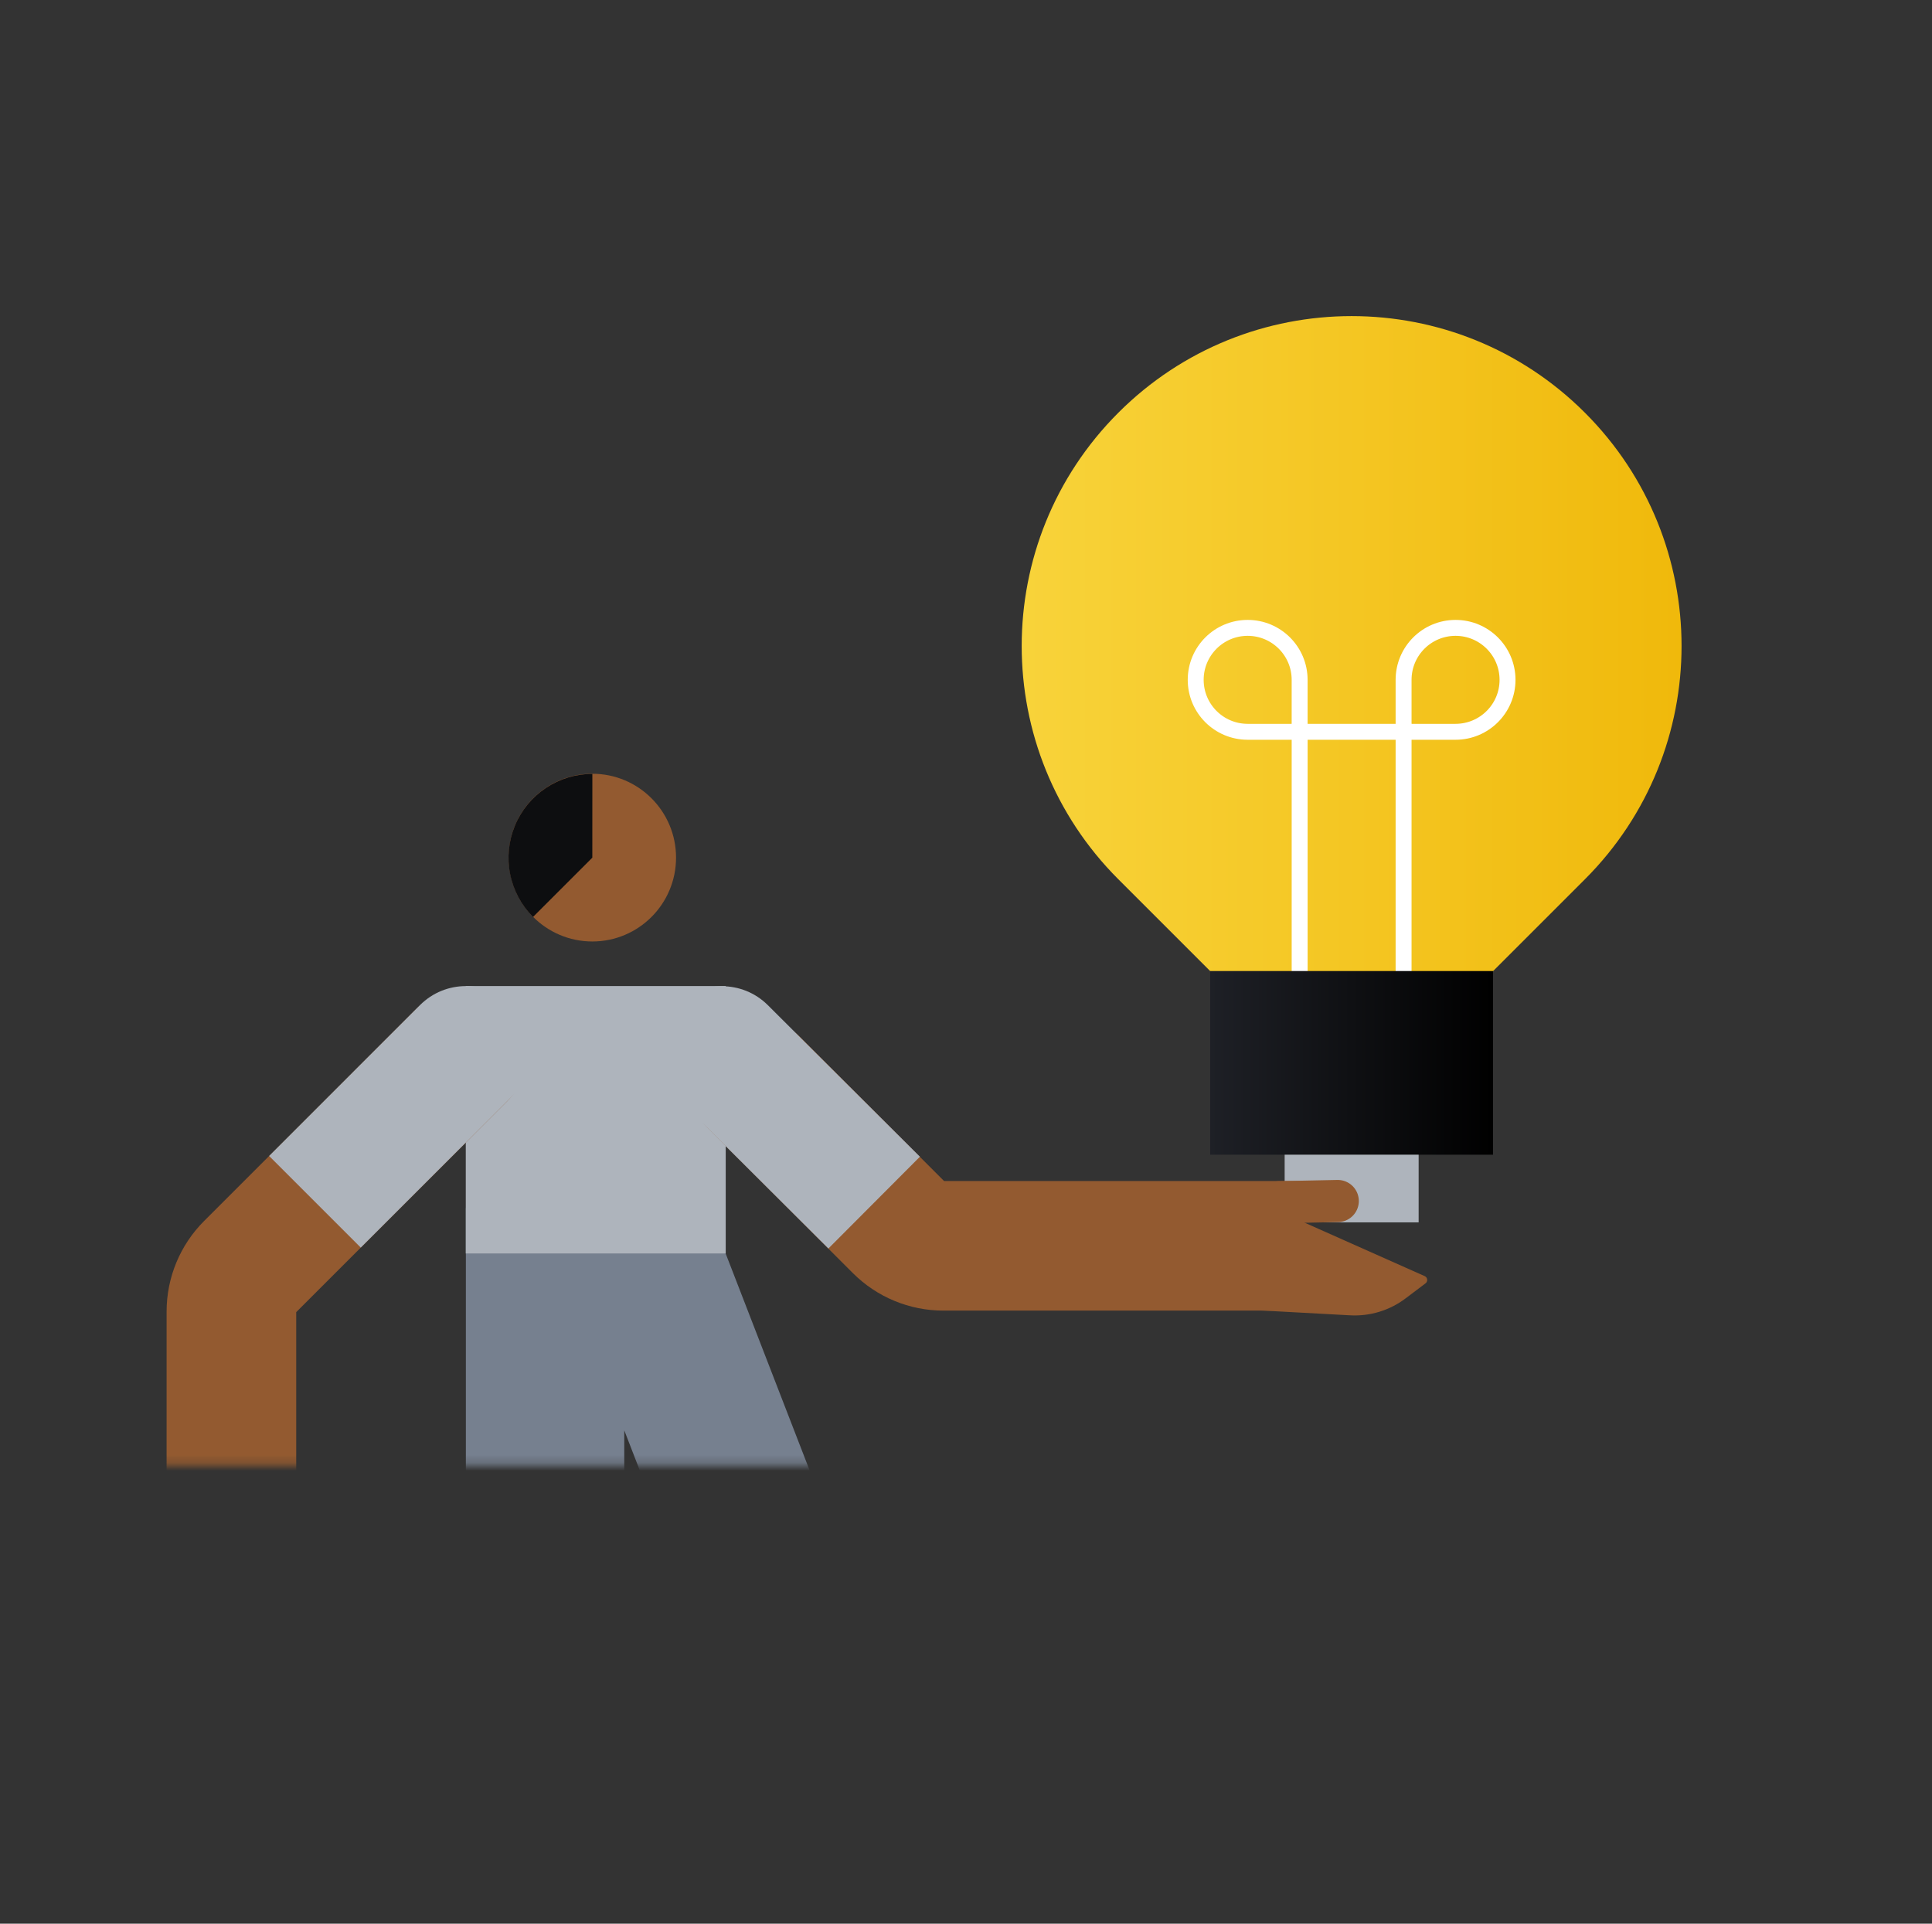
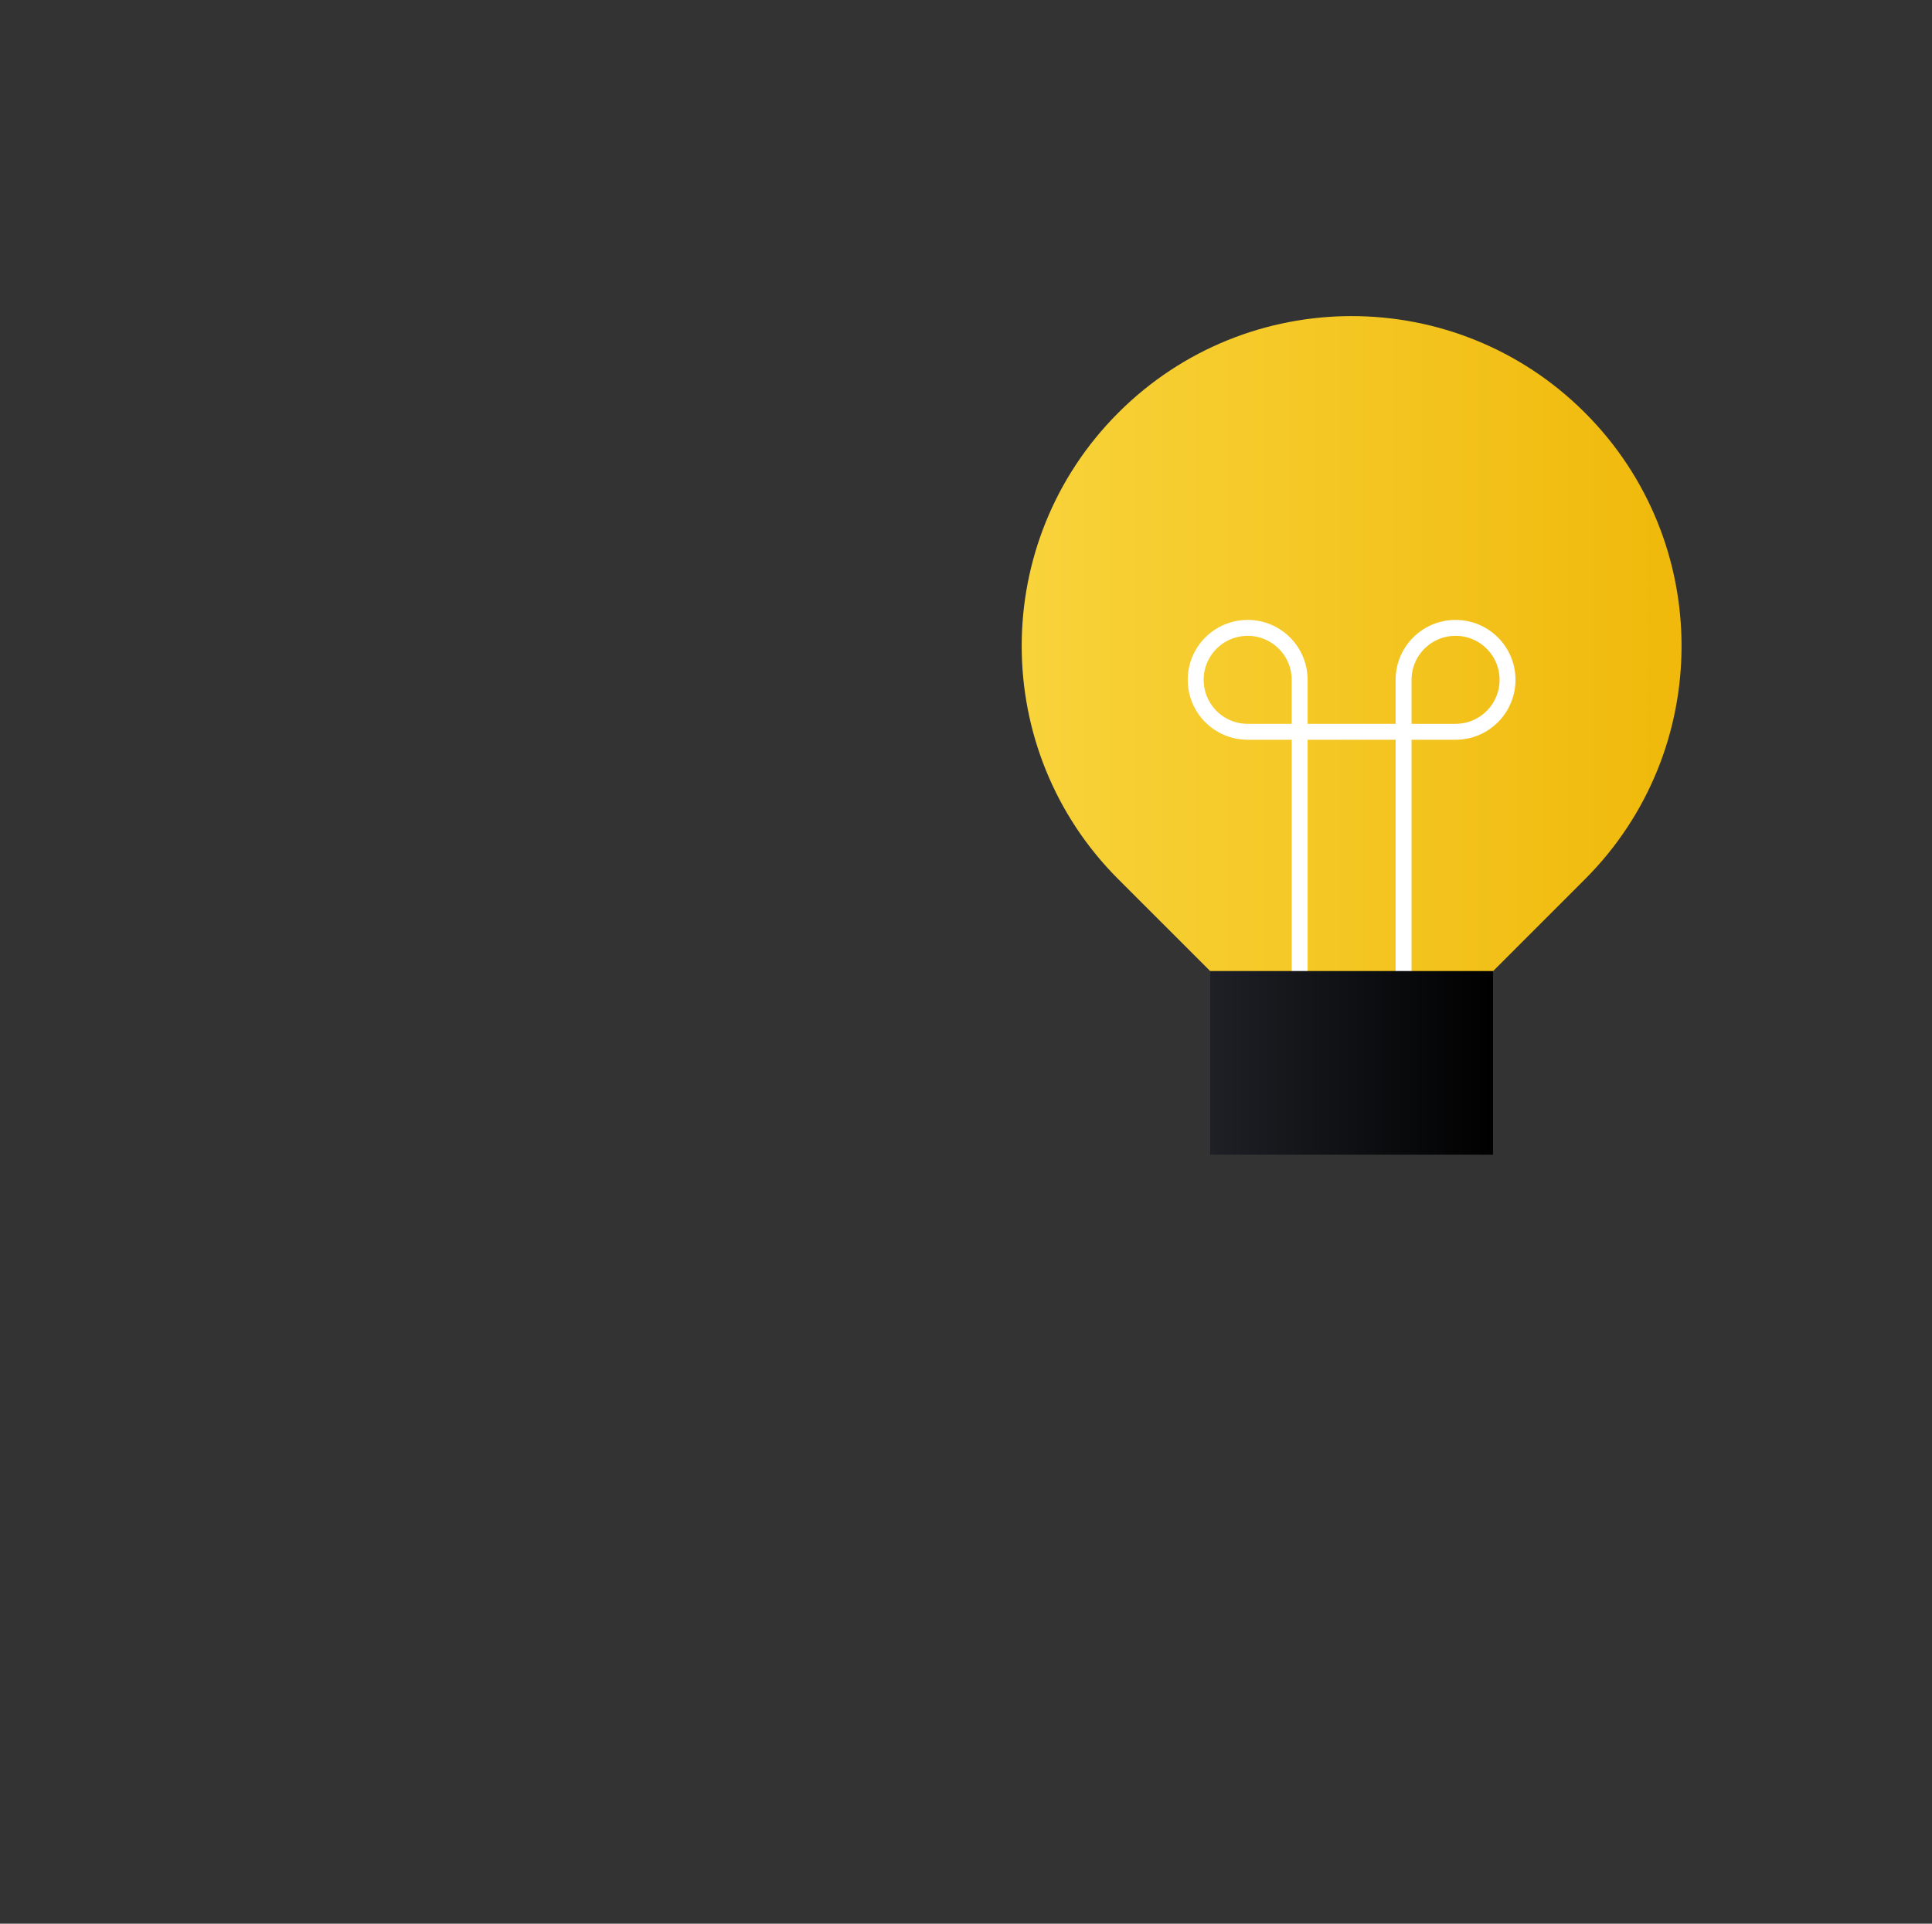
<svg xmlns="http://www.w3.org/2000/svg" fill="none" viewBox="0 0 241 240" height="240" width="241">
  <rect x="0" y="0" width="241" height="240" fill="#333333" stroke="none" />
  <path fill="url(#paint0_linear_2893_20144)" d="M197.706 109.695C213.778 93.622 213.778 67.563 197.706 51.491C181.633 35.418 155.574 35.418 139.502 51.491C123.429 67.563 123.429 93.622 139.502 109.695L168.604 138.797L197.706 109.695Z" />
  <path stroke-width="1.987" stroke="white" d="M188.051 84.816C188.051 81.235 185.148 78.333 181.568 78.333V78.333C177.988 78.333 175.085 81.235 175.085 84.816L175.085 91.298L181.568 91.298C185.148 91.298 188.051 88.396 188.051 84.816V84.816Z" />
  <path stroke-width="1.987" stroke="white" d="M149.153 84.816C149.153 81.235 152.055 78.333 155.635 78.333V78.333C159.216 78.333 162.118 81.235 162.118 84.816L162.118 91.298L155.635 91.298C152.055 91.298 149.153 88.396 149.153 84.816V84.816Z" />
  <path stroke-width="1.987" stroke="white" d="M175.085 91.299L162.12 91.299L162.12 123.862L175.085 123.862L175.085 91.299Z" />
  <rect fill="url(#paint1_linear_2893_20144)" transform="matrix(-1 -6.55671e-08 -6.55671e-08 1 186.24 121.145)" height="22.915" width="35.277" />
-   <path fill="#AEB4BC" d="M176.962 144.061L160.249 144.061L160.249 152.503L176.962 152.503L176.962 144.061Z" />
  <mask height="178" width="251" y="5" x="0" maskUnits="userSpaceOnUse" style="mask-type:alpha" id="mask0_2893_20144">
-     <rect fill="#D9D9D9" transform="matrix(-1 0 0 1 250.266 5)" height="177.788" width="250.235" />
-   </mask>
+     </mask>
  <g mask="url(#mask0_2893_20144)">
    <circle fill="#935A30" transform="matrix(4.21468e-08 -1.001 -0.999 -4.21468e-08 84.331 117.458)" r="10.452" cy="10.452" cx="10.452" />
    <path fill="#0D0E10" d="M66.492 114.396C65.031 112.935 64.036 111.073 63.634 109.046C63.232 107.019 63.44 104.917 64.232 103.007C65.024 101.097 66.364 99.464 68.084 98.315C69.803 97.165 71.824 96.552 73.891 96.55L73.886 107.002L66.492 114.396Z" />
    <path stroke-width="19.759" stroke="#76808F" d="M67.992 253.497V160.591L81.553 160.591L118.214 255.294" />
-     <path fill="#AEB4BC" d="M58.101 123.019V156.379H90.527V123.019H58.101Z" />
-     <path fill="#935A30" d="M51.886 125.903C55.043 122.746 60.162 122.746 63.319 125.903C66.476 129.06 66.476 134.178 63.319 137.335L36.95 163.703L36.95 193.652L32.594 193.652L25.95 213.803C25.821 214.196 25.31 214.292 25.046 213.974L23.09 211.612C21.507 209.7 20.651 207.289 20.674 204.807L20.782 193.141L20.783 163.618C20.783 159.385 22.464 155.325 25.458 152.332L51.886 125.903Z" clip-rule="evenodd" fill-rule="evenodd" />
    <path fill="#AEB4BC" d="M52.395 125.392C55.552 122.235 60.671 122.235 63.828 125.392C66.985 128.549 66.985 133.667 63.828 136.824L52.395 125.392ZM63.828 136.824L45.002 155.65L33.57 144.218L52.395 125.392L63.828 136.824Z" />
    <path fill="#935A30" d="M88.342 140.785C85.185 137.628 85.185 132.51 88.342 129.353C91.499 126.196 96.617 126.196 99.774 129.353L88.342 140.785ZM117.679 155.426L117.679 163.51L117.679 155.426ZM162.334 163.51L117.679 163.51L117.679 147.342L162.334 147.342L162.334 163.51ZM106.392 158.835L88.342 140.785L99.774 129.353L117.825 147.403L106.392 158.835ZM117.679 163.51C113.445 163.51 109.386 161.829 106.392 158.835L117.825 147.403C117.786 147.364 117.733 147.342 117.679 147.342L117.679 163.51Z" />
    <path fill="#AEB4BC" d="M84.366 136.852C81.204 133.7 81.196 128.581 84.348 125.419C87.5 122.257 92.618 122.249 95.78 125.401L84.366 136.852ZM109.026 138.605L114.751 144.312L103.336 155.762L97.611 150.055L109.026 138.605ZM97.611 150.055L84.366 136.852L95.78 125.401L109.026 138.605L97.611 150.055Z" />
    <path fill="#935A30" d="M177.719 159.208L157.853 150.363L152.572 153.299L156.609 163.454L168.419 164.098C170.898 164.233 173.345 163.487 175.327 161.991L177.822 160.108C178.141 159.867 178.085 159.371 177.719 159.208Z" />
    <path stroke-linecap="round" stroke-width="5.258" stroke="#935A30" d="M166.873 149.837L159.587 149.987" />
  </g>
  <defs>
    <linearGradient gradientUnits="userSpaceOnUse" y2="89.117" x2="127.447" y1="89.117" x1="209.76" id="paint0_linear_2893_20144">
      <stop stop-color="#F0B90B" />
      <stop stop-color="#F8D33A" offset="1" />
    </linearGradient>
    <linearGradient gradientUnits="userSpaceOnUse" y2="22.915" x2="0" y1="22.915" x1="35.277" id="paint1_linear_2893_20144">
      <stop stop-color="#1E2026" />
      <stop offset="1" />
    </linearGradient>
  </defs>
</svg>